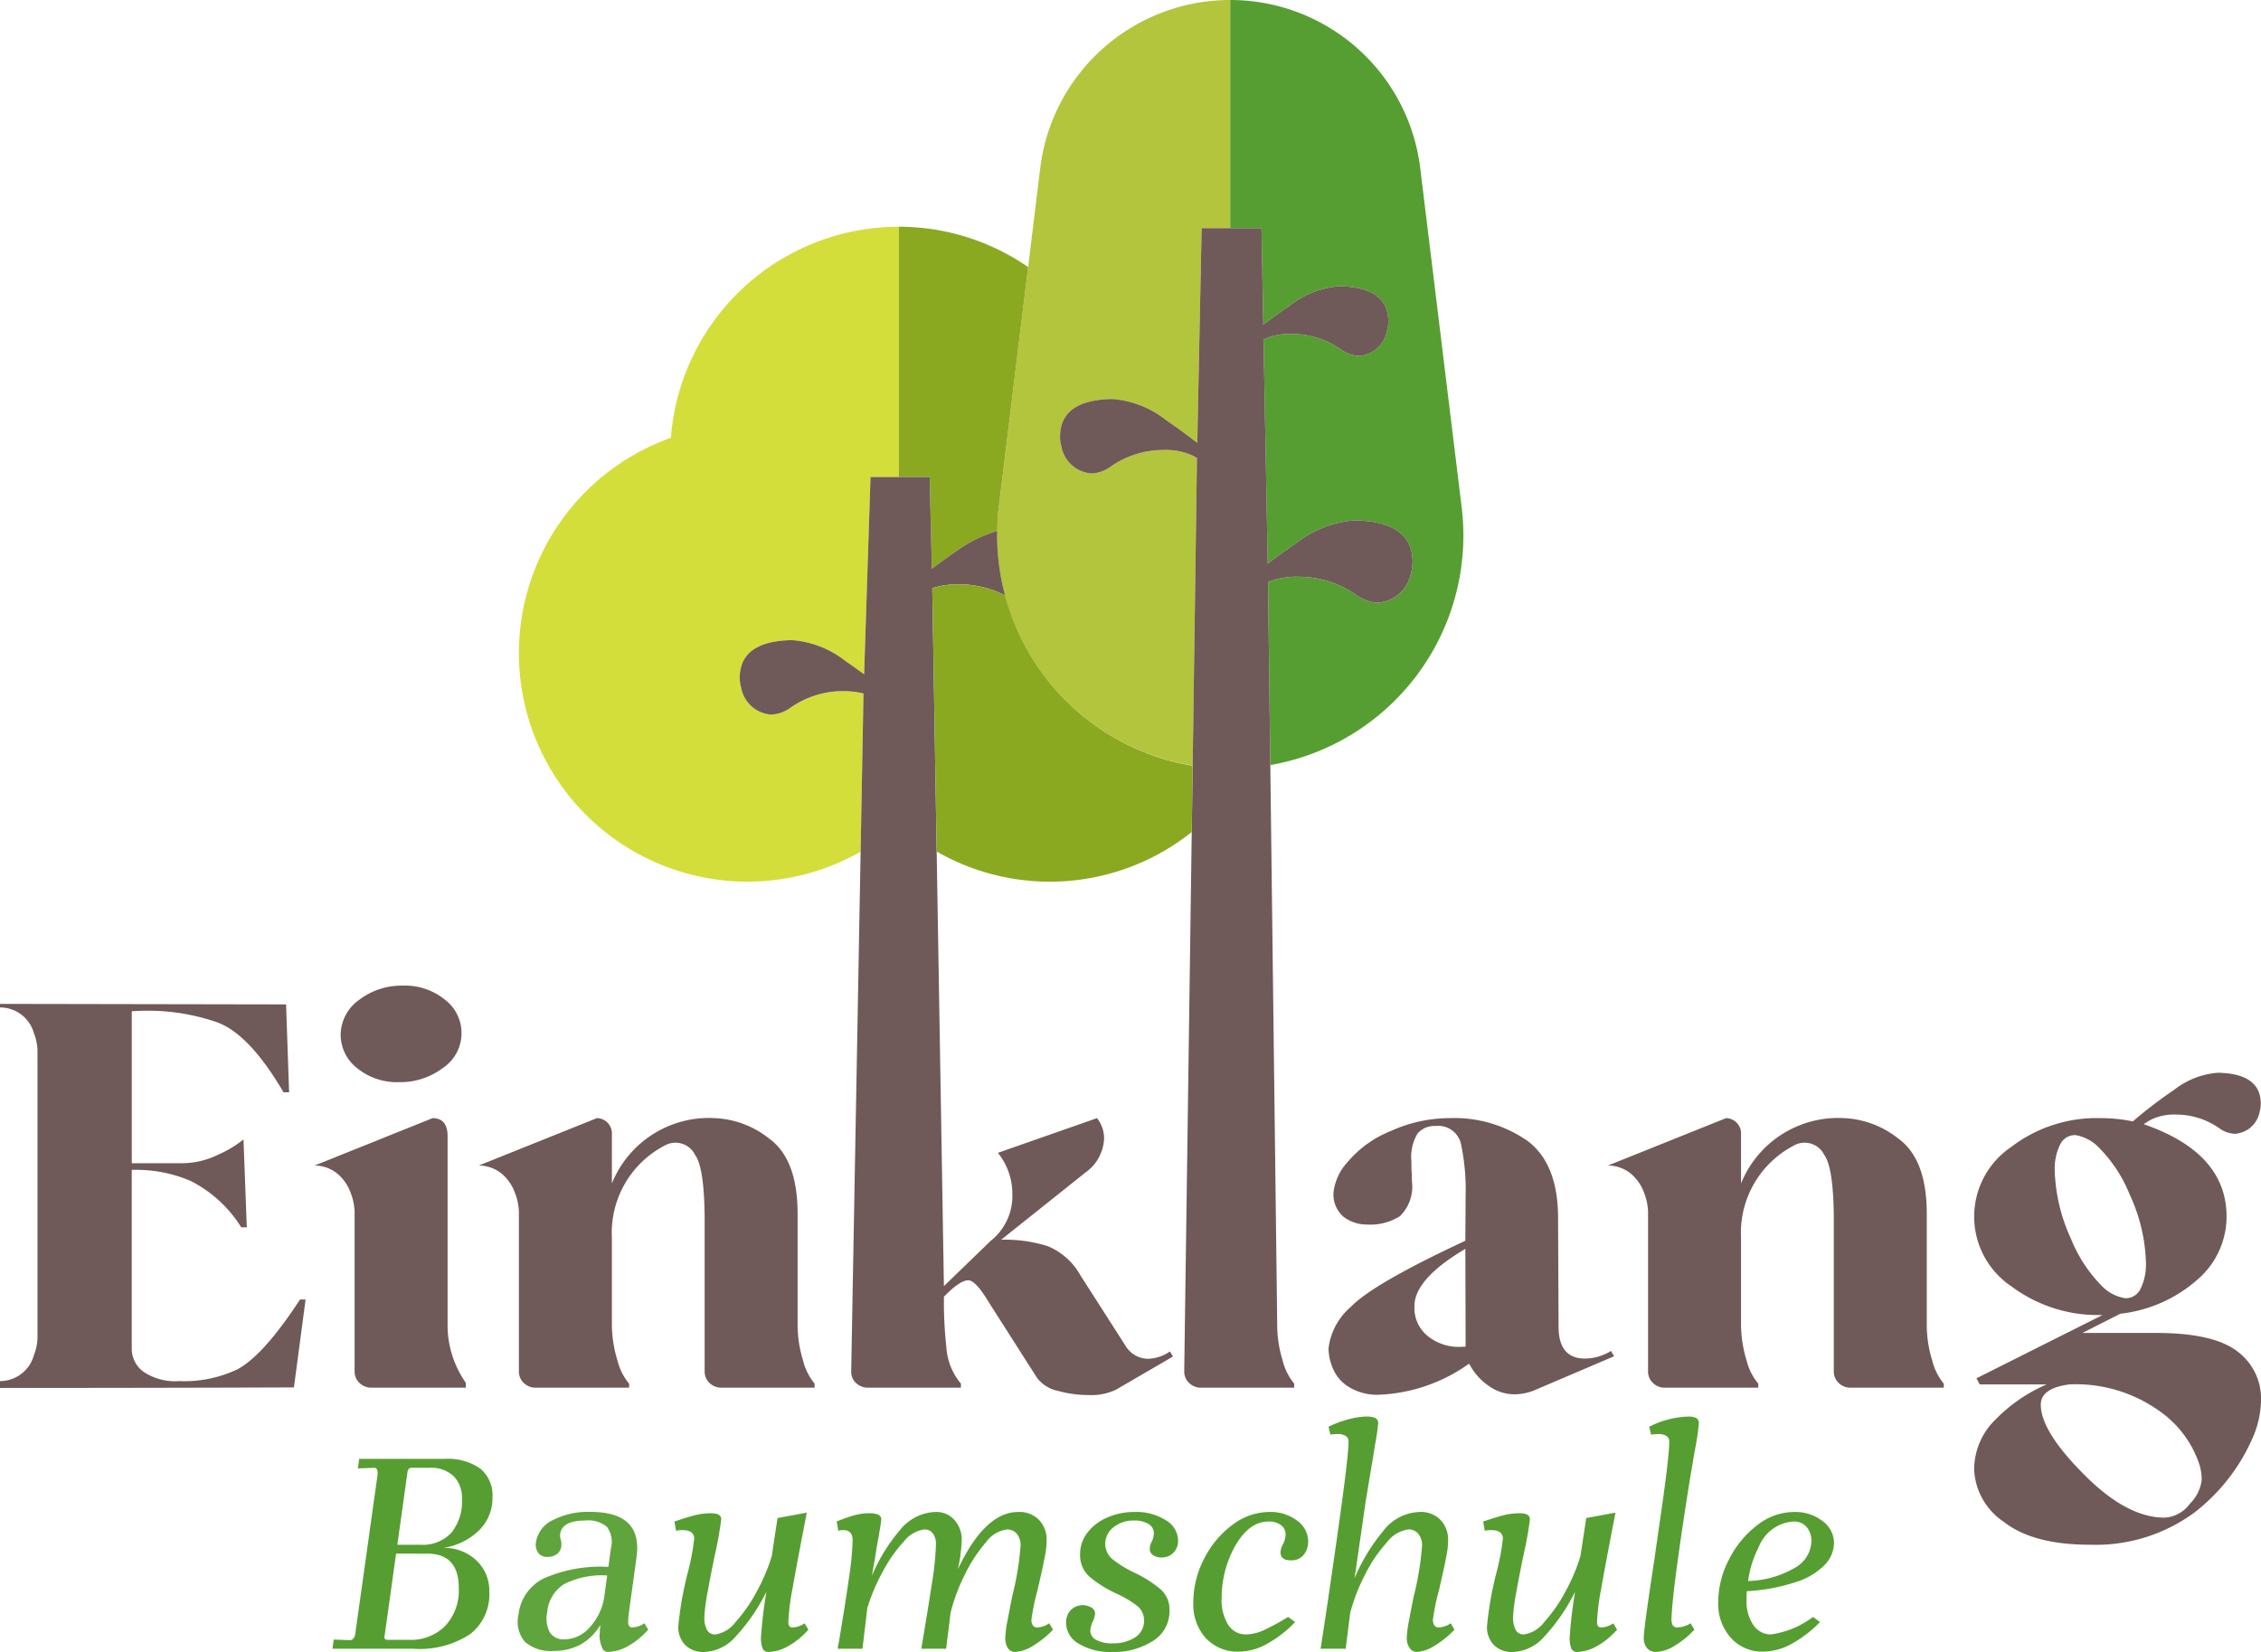
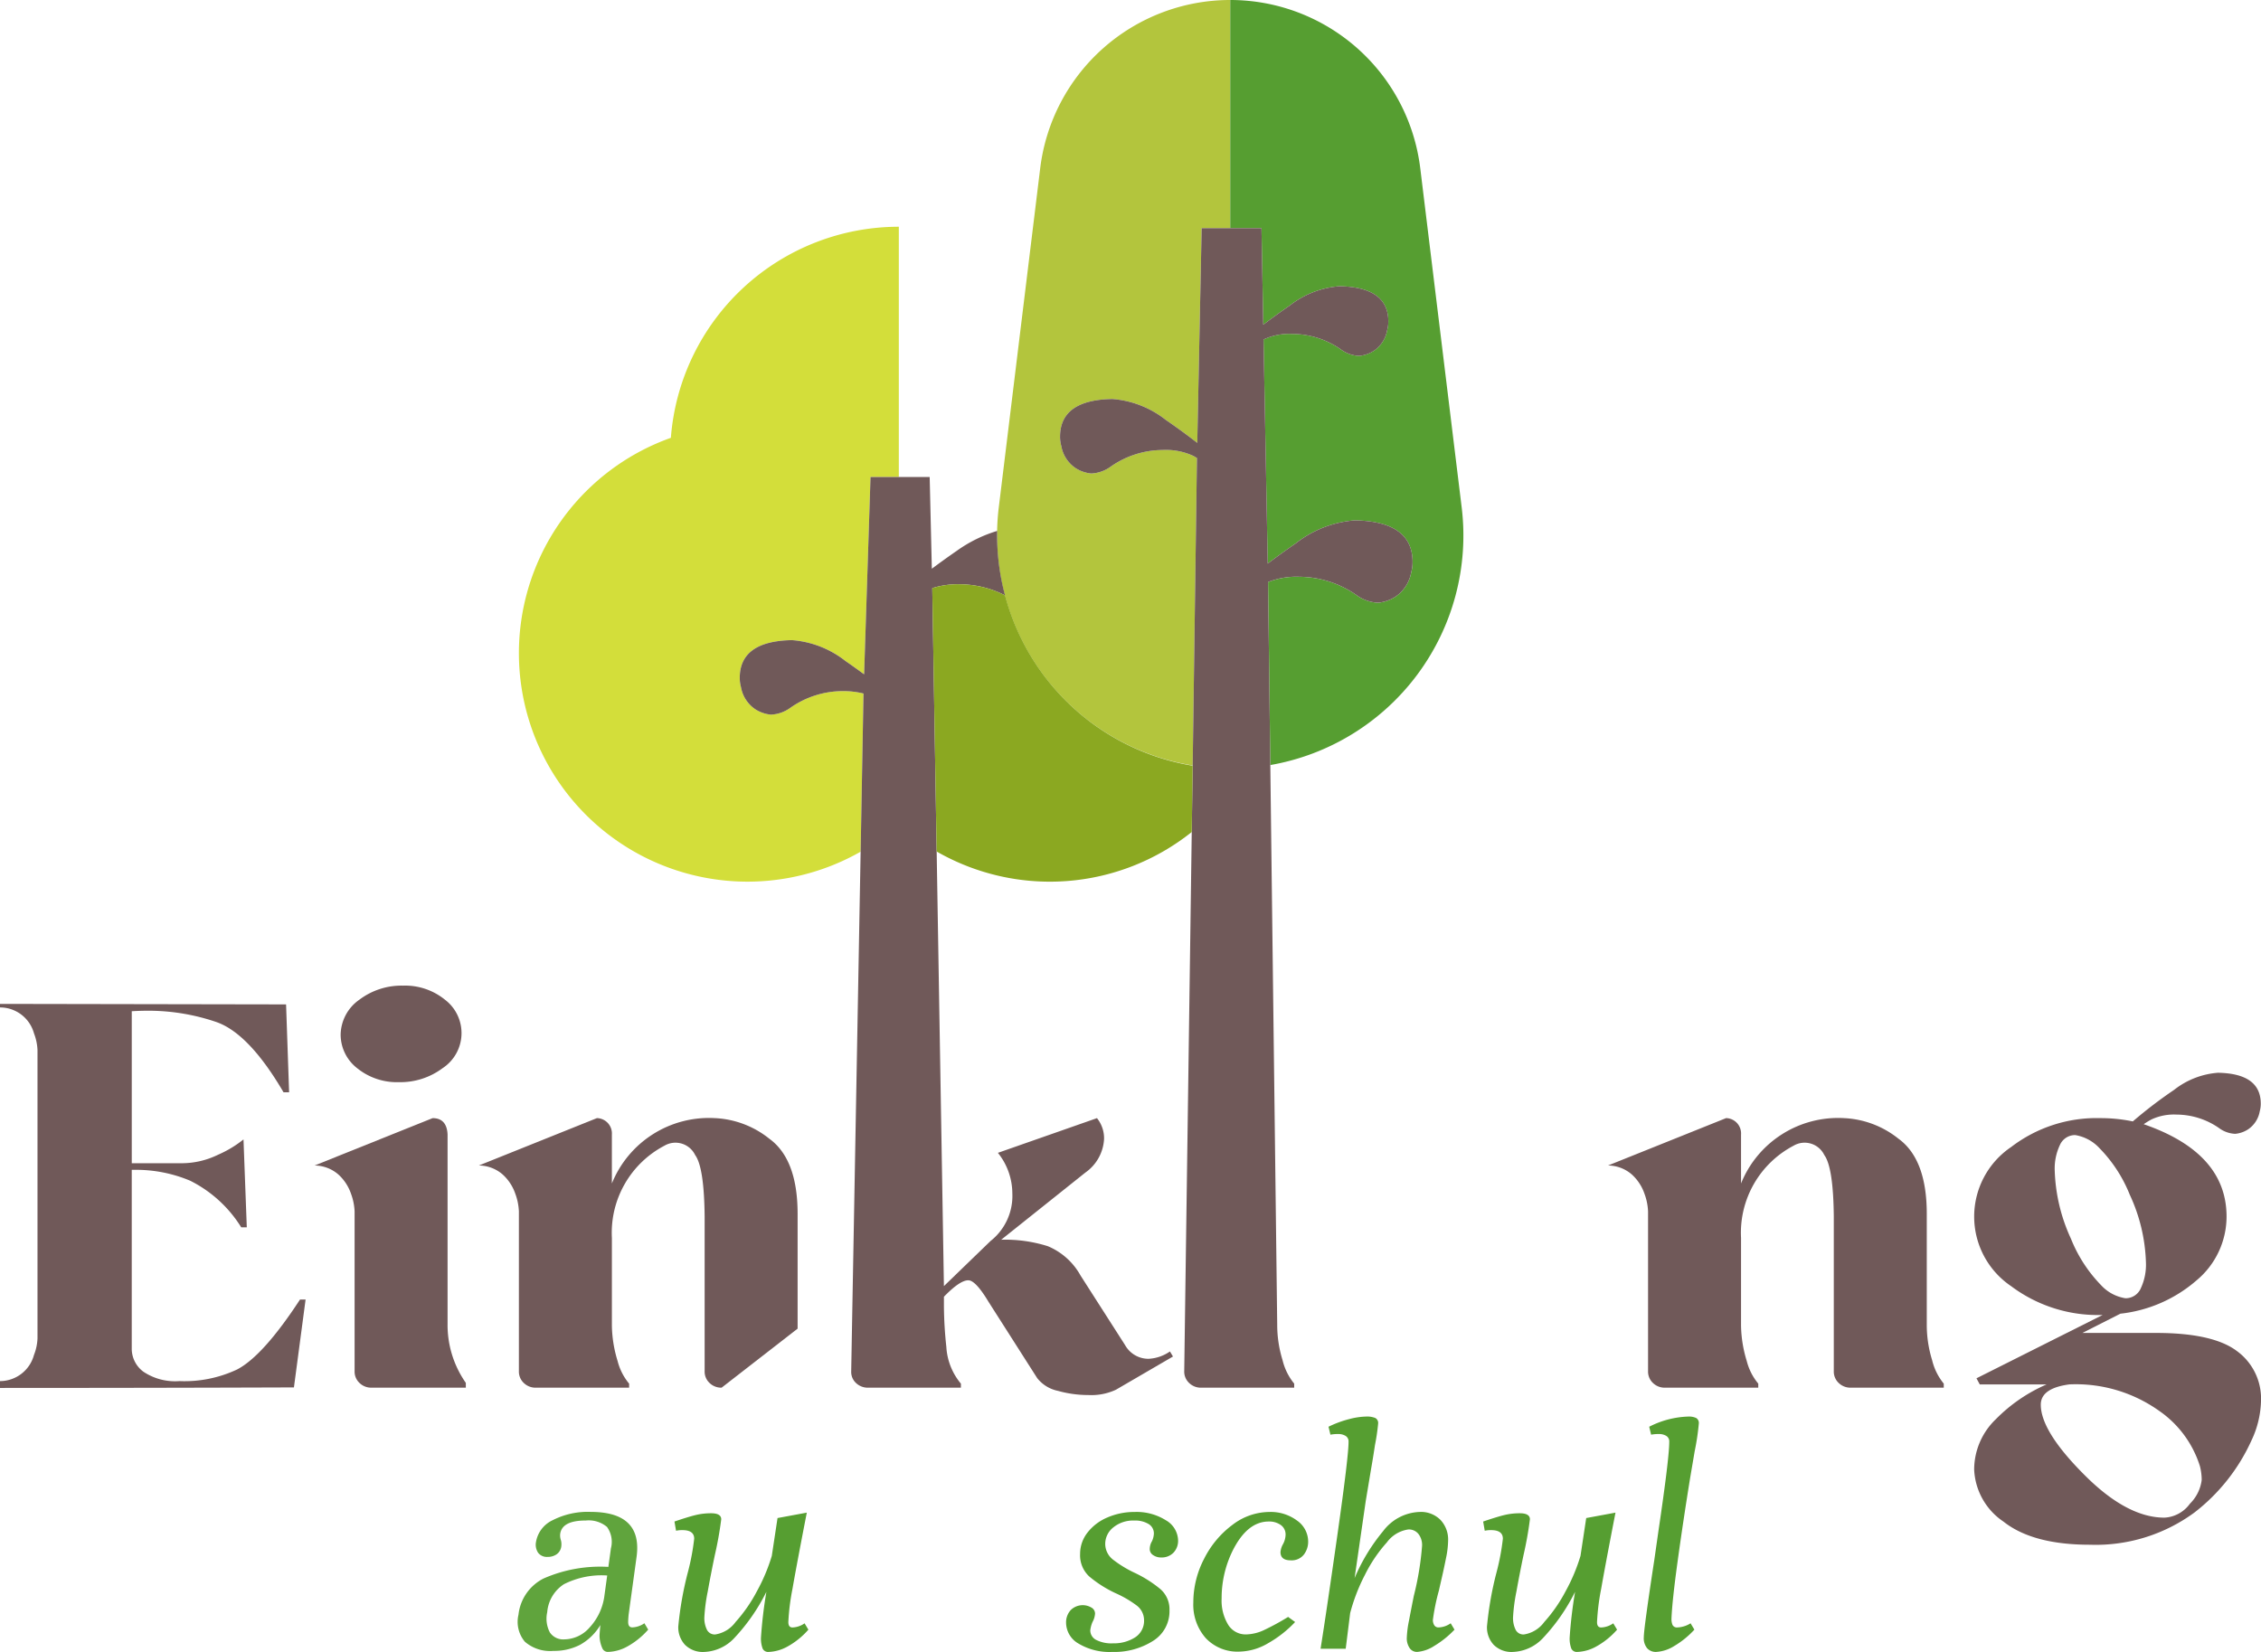
<svg xmlns="http://www.w3.org/2000/svg" id="Logo_Baumschule" data-name="Logo Baumschule" viewBox="0 0 163.461 119.452">
  <defs>
    <style>
      .cls-1 {
        fill: #569e31;
      }

      .cls-2 {
        fill: #b3c53d;
      }

      .cls-3 {
        fill: #d3de3a;
      }

      .cls-4 {
        fill: #8ba821;
      }

      .cls-5 {
        fill: #705959;
      }

      .cls-6 {
        fill: #60a43d;
      }
    </style>
  </defs>
-   <path class="cls-1" d="M34.719,106.193a2.495,2.495,0,0,1,.885,2.081,3.248,3.248,0,0,1-.989,2.404,4.702,4.702,0,0,1-2.576,1.253,3.332,3.332,0,0,1,2.392.897,2.981,2.981,0,0,1,.943,2.254,3.646,3.646,0,0,1-1.38,3.082,6.701,6.701,0,0,1-4.117,1.059H24.036l.092-.667,1.15.046q.346,0,.414-.506l1.61-11.5v-.069q0-.391-.254-.391l-1.173.046.092-.69h6.163A4.098,4.098,0,0,1,34.719,106.193Zm-6.083,6.152-.828,5.934-.023.092c0,.138.084.207.253.207h1.564a3.463,3.463,0,0,0,2.576-1,3.739,3.739,0,0,0,.989-2.748q0-2.484-2.277-2.484Zm1.104-6.21q-.207,0-.276.276l-.736,5.29h1.656a2.823,2.823,0,0,0,2.254-.874,3.598,3.598,0,0,0,.759-2.438,2.213,2.213,0,0,0-.609-1.656,2.409,2.409,0,0,0-1.76-.598Z" />
  <path class="cls-1" d="M58.443,117.842a5.594,5.594,0,0,1-1.529,1.231,3.029,3.029,0,0,1-1.346.379.434.434,0,0,1-.437-.253,2.074,2.074,0,0,1-.115-.805,32.649,32.649,0,0,1,.391-3.289,13.922,13.922,0,0,1-2.334,3.358,3.134,3.134,0,0,1-2.15.989,1.823,1.823,0,0,1-1.403-.517,1.86,1.86,0,0,1-.483-1.322,24.472,24.472,0,0,1,.69-3.91,16.984,16.984,0,0,0,.46-2.438q0-.621-.851-.621a1.954,1.954,0,0,0-.46.046l-.115-.667q.943-.322,1.495-.46a4.732,4.732,0,0,1,1.15-.138q.736,0,.736.437a26.071,26.071,0,0,1-.46,2.576q-.276,1.311-.518,2.657a12.604,12.604,0,0,0-.242,1.852,1.898,1.898,0,0,0,.184.897.627.627,0,0,0,.598.345,2.233,2.233,0,0,0,1.472-.897,10.91,10.91,0,0,0,1.553-2.242,13.031,13.031,0,0,0,1.069-2.542l.414-2.737,2.116-.391q-.737,3.795-1.035,5.509a16.375,16.375,0,0,0-.299,2.403c0,.261.099.391.299.391a1.619,1.619,0,0,0,.874-.299Z" />
-   <path class="cls-1" d="M76.13,117.842a6.926,6.926,0,0,1-1.46,1.173,2.64,2.64,0,0,1-1.254.436.619.619,0,0,1-.552-.275,1.355,1.355,0,0,1-.184-.76,7.53,7.53,0,0,1,.161-1.242q.16-.851.345-1.771a21.247,21.247,0,0,0,.598-3.634,1.301,1.301,0,0,0-.265-.851.888.888,0,0,0-.724-.322,2.229,2.229,0,0,0-1.518.932,10.607,10.607,0,0,0-1.53,2.346,13.174,13.174,0,0,0-1.024,2.748l-.322,2.6h-1.794q.483-2.876.77-4.75a20.371,20.371,0,0,0,.287-2.795,1.286,1.286,0,0,0-.218-.793.724.724,0,0,0-.609-.288,2.227,2.227,0,0,0-1.484.862,10.41,10.41,0,0,0-1.54,2.197,13.81,13.81,0,0,0-1.116,2.645v.046l-.345,2.876H60.559q.023-.161.115-.645.46-2.76.713-4.543a20.875,20.875,0,0,0,.253-2.656q0-.736-.667-.736a1.522,1.522,0,0,0-.368.046l-.115-.667a11.598,11.598,0,0,1,1.23-.437,4.136,4.136,0,0,1,1.139-.161q.85,0,.851.437,0,.254-.345,2.116-.069.53-.161,1.012t-.161.943a12.453,12.453,0,0,1,2.012-3.277,3.422,3.422,0,0,1,2.61-1.323,1.735,1.735,0,0,1,1.334.575,2.122,2.122,0,0,1,.529,1.495,11.659,11.659,0,0,1-.276,2.07q1.954-4.14,4.37-4.14a1.976,1.976,0,0,1,1.495.575,2.069,2.069,0,0,1,.552,1.495,6.602,6.602,0,0,1-.15,1.254q-.149.748-.31,1.449t-.207.909a15.191,15.191,0,0,0-.437,2.139.747.747,0,0,0,.092.356.355.355,0,0,0,.345.172,1.59,1.59,0,0,0,.851-.299Z" />
  <path class="cls-1" d="M83.363,112.448a.509.509,0,0,1-.241-.426,1.125,1.125,0,0,1,.161-.575,1.443,1.443,0,0,0,.138-.552.79.79,0,0,0-.379-.69,1.872,1.872,0,0,0-1.046-.253,2.258,2.258,0,0,0-1.507.495,1.524,1.524,0,0,0-.586,1.208,1.452,1.452,0,0,0,.54,1.104,8.22,8.22,0,0,0,1.576.966,8.781,8.781,0,0,1,1.886,1.196,1.937,1.937,0,0,1,.644,1.518,2.519,2.519,0,0,1-1.196,2.22,5.214,5.214,0,0,1-2.944.793,4.357,4.357,0,0,1-2.426-.598,1.754,1.754,0,0,1-.909-1.495,1.31,1.31,0,0,1,.334-.932,1.232,1.232,0,0,1,1.495-.184.502.502,0,0,1,.265.425,1.454,1.454,0,0,1-.184.621,2.165,2.165,0,0,0-.161.598.775.775,0,0,0,.414.69,2.422,2.422,0,0,0,1.242.253,2.831,2.831,0,0,0,1.575-.425,1.421,1.421,0,0,0,.656-1.276,1.333,1.333,0,0,0-.518-1.024,7.811,7.811,0,0,0-1.506-.885,8.611,8.611,0,0,1-1.932-1.219,2.081,2.081,0,0,1-.667-1.633,2.487,2.487,0,0,1,.54-1.553,3.562,3.562,0,0,1,1.449-1.092,4.866,4.866,0,0,1,1.944-.391,3.967,3.967,0,0,1,2.265.598,1.729,1.729,0,0,1,.886,1.449,1.238,1.238,0,0,1-.334.897,1.176,1.176,0,0,1-.886.345A.984.984,0,0,1,83.363,112.448Z" />
  <path class="cls-1" d="M93.77,109.953a1.86,1.86,0,0,1,.805,1.518,1.529,1.529,0,0,1-.311.943,1.116,1.116,0,0,1-.954.414q-.737,0-.736-.598a1.412,1.412,0,0,1,.184-.575,1.516,1.516,0,0,0,.184-.667.832.832,0,0,0-.345-.713,1.438,1.438,0,0,0-.874-.253q-1.564,0-2.622,2.139a7.749,7.749,0,0,0-.782,3.427,3.357,3.357,0,0,0,.472,1.897,1.483,1.483,0,0,0,1.299.701,3.225,3.225,0,0,0,1.357-.345,17.866,17.866,0,0,0,1.679-.92l.506.368a8.293,8.293,0,0,1-1.966,1.541,4.225,4.225,0,0,1-2.059.599,3.145,3.145,0,0,1-2.438-.978,3.643,3.643,0,0,1-.897-2.564,6.838,6.838,0,0,1,.782-3.174,6.91,6.91,0,0,1,2.047-2.45,4.429,4.429,0,0,1,2.668-.932A3.18,3.18,0,0,1,93.77,109.953Z" />
  <path class="cls-1" d="M105.155,117.842a6.913,6.913,0,0,1-1.46,1.173,2.637,2.637,0,0,1-1.253.436.634.634,0,0,1-.529-.275,1.241,1.241,0,0,1-.207-.76,7.53,7.53,0,0,1,.161-1.242q.16-.851.345-1.771a21.299,21.299,0,0,0,.598-3.634,1.301,1.301,0,0,0-.265-.851.888.888,0,0,0-.725-.322,2.332,2.332,0,0,0-1.552.932,10.427,10.427,0,0,0-1.587,2.346,13.289,13.289,0,0,0-1.07,2.772l-.322,2.577H95.472q.436-2.738,1.23-8.327t.793-6.647a.464.464,0,0,0-.207-.414.984.984,0,0,0-.552-.138,2.635,2.635,0,0,0-.552.046l-.138-.575a7.771,7.771,0,0,1,1.495-.552,5.227,5.227,0,0,1,1.219-.184,1.59,1.59,0,0,1,.667.103.407.407,0,0,1,.207.402,15.074,15.074,0,0,1-.231,1.564q-.069.461-.138.886t-.138.816l-.391,2.346-.805,5.566a13.57,13.57,0,0,1,2.059-3.393,3.449,3.449,0,0,1,2.656-1.392,1.976,1.976,0,0,1,1.495.575,2.069,2.069,0,0,1,.552,1.495,6.596,6.596,0,0,1-.149,1.254q-.149.748-.31,1.449t-.207.909a15.191,15.191,0,0,0-.437,2.139.748.748,0,0,0,.092.356.354.354,0,0,0,.345.172,1.59,1.59,0,0,0,.851-.299Z" />
  <path class="cls-1" d="M116.908,117.842a5.593,5.593,0,0,1-1.529,1.231,3.028,3.028,0,0,1-1.346.379.434.434,0,0,1-.437-.253,2.074,2.074,0,0,1-.115-.805,32.617,32.617,0,0,1,.391-3.289,13.921,13.921,0,0,1-2.334,3.358,3.134,3.134,0,0,1-2.15.989,1.823,1.823,0,0,1-1.403-.517,1.859,1.859,0,0,1-.483-1.322,24.48,24.48,0,0,1,.69-3.91,16.976,16.976,0,0,0,.46-2.438q0-.621-.851-.621a1.954,1.954,0,0,0-.46.046l-.115-.667q.943-.322,1.495-.46a4.733,4.733,0,0,1,1.15-.138q.736,0,.736.437a26.089,26.089,0,0,1-.46,2.576q-.276,1.311-.518,2.657a12.618,12.618,0,0,0-.242,1.852,1.899,1.899,0,0,0,.184.897.627.627,0,0,0,.598.345,2.232,2.232,0,0,0,1.472-.897,10.91,10.91,0,0,0,1.553-2.242,13.03,13.03,0,0,0,1.069-2.542l.414-2.737,2.116-.391q-.737,3.795-1.035,5.509a16.37,16.37,0,0,0-.299,2.403c0,.261.099.391.299.391a1.619,1.619,0,0,0,.874-.299Z" />
  <path class="cls-1" d="M120.473,103.835a.984.984,0,0,0-.552-.138,2.634,2.634,0,0,0-.552.046l-.138-.575a6.638,6.638,0,0,1,2.829-.736,1.232,1.232,0,0,1,.563.103.412.412,0,0,1,.195.402,17.88,17.88,0,0,1-.299,2.001l-.321,1.886q-.507,3.128-.909,6.049t-.448,4.186a1.069,1.069,0,0,0,.08.449.352.352,0,0,0,.356.172,1.778,1.778,0,0,0,.426-.069,1.81,1.81,0,0,0,.518-.23l.276.46a6.358,6.358,0,0,1-1.46,1.185,2.733,2.733,0,0,1-1.299.425.843.843,0,0,1-.656-.265,1.14,1.14,0,0,1-.242-.793q0-.621.759-5.589l.299-2.093q.781-5.267.782-6.463A.465.465,0,0,0,120.473,103.835Z" />
-   <path class="cls-1" d="M131.949,113.127a4.954,4.954,0,0,1-2.059,1.254,13.54,13.54,0,0,1-3.6.678,6.097,6.097,0,0,0-.022.621,3.038,3.038,0,0,0,.494,1.829,1.515,1.515,0,0,0,1.276.678,6.602,6.602,0,0,0,3.036-1.265l.506.368a8.721,8.721,0,0,1-1.989,1.541,4.335,4.335,0,0,1-2.128.599,3.034,3.034,0,0,1-2.322-.99,3.661,3.661,0,0,1-.92-2.599,6.686,6.686,0,0,1,.77-3.059,7.114,7.114,0,0,1,2.035-2.484,4.328,4.328,0,0,1,2.668-.966,3.233,3.233,0,0,1,2.07.656,1.975,1.975,0,0,1,.828,1.598A2.32,2.32,0,0,1,131.949,113.127Zm-4.807-1.242a7.373,7.373,0,0,0-.76,2.438,7.059,7.059,0,0,0,3.382-.955,2.285,2.285,0,0,0,1.195-1.92,1.567,1.567,0,0,0-.333-1.012,1.183,1.183,0,0,0-.978-.414A2.893,2.893,0,0,0,127.143,111.885Z" />
  <path class="cls-2" d="M86.536,33.118c-.085-.05-.167-.099-.267-.154a4.713,4.713,0,0,0-2.212-.424,6.607,6.607,0,0,0-3.732,1.184,2.58,2.58,0,0,1-1.43.514,2.499,2.499,0,0,1-1.151-.402,2.427,2.427,0,0,1-1.017-1.587,2.594,2.594,0,0,1-.089-.671q0-2.659,3.776-2.726a7.117,7.117,0,0,1,3.867,1.509c.845.582,1.597,1.135,2.278,1.664l.316-15.526h2.067V0A13.84,13.84,0,0,0,75.203,12.162l-2.996,24.53A16.846,16.846,0,0,0,86.226,55.351Z" />
  <path class="cls-3" d="M62.427,50.148A6.082,6.082,0,0,0,60.9,49.975,6.607,6.607,0,0,0,57.167,51.16a2.58,2.58,0,0,1-1.429.514,2.499,2.499,0,0,1-1.151-.402A2.427,2.427,0,0,1,53.57,49.685a2.599,2.599,0,0,1-.089-.671q0-2.659,3.776-2.726a7.116,7.116,0,0,1,3.867,1.509c.479.33.922.649,1.348.962l.463-14.268H64.981V16.396a16.529,16.529,0,0,0-16.48,15.263A16.525,16.525,0,1,0,62.219,61.587Z" />
-   <path class="cls-4" d="M72.093,38.391c.012-.562.044-1.128.114-1.699L74.33,19.312a16.43,16.43,0,0,0-9.349-2.917V34.491h2.232l.156,6.633c.556-.415,1.143-.84,1.786-1.283A9.923,9.923,0,0,1,72.093,38.391Z" />
  <path class="cls-1" d="M105.674,36.692l-2.996-24.53A13.839,13.839,0,0,0,88.941,0V16.499H91.2l.13,6.98q.859-.657,1.893-1.37a6.656,6.656,0,0,1,3.616-1.411q3.531.063,3.532,2.55a2.428,2.428,0,0,1-.084.627,2.27,2.27,0,0,1-.952,1.484,2.338,2.338,0,0,1-1.076.376,2.413,2.413,0,0,1-1.337-.481,6.18,6.18,0,0,0-3.491-1.107,4.407,4.407,0,0,0-2.069.397l-.013.008.302,16.202c.621-.469,1.289-.953,2.021-1.458a7.87,7.87,0,0,1,4.276-1.668q4.175.074,4.176,3.015a2.869,2.869,0,0,1-.099.742,2.684,2.684,0,0,1-1.125,1.755,2.765,2.765,0,0,1-1.272.445,2.853,2.853,0,0,1-1.581-.568,7.307,7.307,0,0,0-4.127-1.309,5.561,5.561,0,0,0-2.244.382L91.84,55.321A16.846,16.846,0,0,0,105.674,36.692Z" />
  <path class="cls-5" d="M83.025,98.256a1.935,1.935,0,0,1-1.685-.989l-3.224-5.038a4.824,4.824,0,0,0-2.363-2.116,10.251,10.251,0,0,0-3.371-.467l6.082-4.854A3.17,3.17,0,0,0,79.82,82.355a2.335,2.335,0,0,0-.513-1.502l-7.163,2.51a4.707,4.707,0,0,1,1.044,2.931,4.148,4.148,0,0,1-1.576,3.444l-3.371,3.261-.841-50.47a6.159,6.159,0,0,1,2.001-.278,7.254,7.254,0,0,1,3.261.802,16.688,16.688,0,0,1-.569-4.662,9.923,9.923,0,0,0-2.939,1.451c-.642.443-1.23.868-1.786,1.283l-.156-6.633H62.935l-.463,14.268c-.426-.313-.869-.632-1.348-.962a7.116,7.116,0,0,0-3.867-1.509q-3.776.067-3.776,2.726a2.599,2.599,0,0,0,.089.671,2.427,2.427,0,0,0,1.017,1.587,2.499,2.499,0,0,0,1.151.402,2.58,2.58,0,0,0,1.429-.514A6.607,6.607,0,0,1,60.9,49.975a6.082,6.082,0,0,1,1.527.173l-.889,49.024a1.096,1.096,0,0,0,.357.843,1.237,1.237,0,0,0,.87.33H69.47v-.293A4.548,4.548,0,0,1,68.416,97.386a29.235,29.235,0,0,1-.174-2.94v-.678q1.154-1.19,1.759-1.19.531,0,1.465,1.557l3.517,5.514a2.562,2.562,0,0,0,1.502.925,8.119,8.119,0,0,0,2.198.302,4.199,4.199,0,0,0,1.997-.385l4.122-2.4-.22-.366A2.966,2.966,0,0,1,83.025,98.256Z" />
  <path class="cls-5" d="M97.95,37.628a7.87,7.87,0,0,0-4.276,1.668c-.732.504-1.401.989-2.021,1.458L91.35,24.552l.013-.008a4.407,4.407,0,0,1,2.069-.397,6.18,6.18,0,0,1,3.491,1.107,2.413,2.413,0,0,0,1.337.481,2.338,2.338,0,0,0,1.076-.376,2.27,2.27,0,0,0,.952-1.484,2.428,2.428,0,0,0,.084-.627q0-2.487-3.532-2.55A6.656,6.656,0,0,0,93.223,22.11q-1.035.713-1.893,1.37l-.13-6.98h-4.326L86.558,32.025c-.68-.53-1.433-1.082-2.278-1.664a7.117,7.117,0,0,0-3.867-1.509q-3.776.067-3.776,2.726a2.594,2.594,0,0,0,.089.671,2.427,2.427,0,0,0,1.017,1.587,2.499,2.499,0,0,0,1.151.402,2.58,2.58,0,0,0,1.43-.514,6.607,6.607,0,0,1,3.732-1.184,4.713,4.713,0,0,1,2.212.424c.1.055.182.104.267.154l-.92,66.036a1.125,1.125,0,0,0,.357.852,1.216,1.216,0,0,0,.87.339h6.723v-.293a4.264,4.264,0,0,1-.843-1.704,8.65,8.65,0,0,1-.385-2.565l-.662-53.695a5.561,5.561,0,0,1,2.244-.382,7.307,7.307,0,0,1,4.127,1.309,2.853,2.853,0,0,0,1.581.568,2.765,2.765,0,0,0,1.272-.445,2.684,2.684,0,0,0,1.125-1.755,2.869,2.869,0,0,0,.099-.742Q102.125,37.703,97.95,37.628Z" />
  <path class="cls-5" d="M0,99.868a2.55,2.55,0,0,0,2.455-1.887,3.672,3.672,0,0,0,.256-1.19V75.925a3.832,3.832,0,0,0-.256-1.209A2.547,2.547,0,0,0,0,72.848v-.256l20.682.037.22,6.356h-.403q-2.51-4.287-4.891-5.093a15.219,15.219,0,0,0-4.91-.806q-.568,0-1.172.037V84.114h3.646A5.991,5.991,0,0,0,15.763,83.5a8.031,8.031,0,0,0,1.841-1.108l.238,6.357H17.44a9.174,9.174,0,0,0-3.692-3.371A10.099,10.099,0,0,0,9.8,84.59H9.525V97.523a2.064,2.064,0,0,0,.843,1.667,4.115,4.115,0,0,0,2.602.678,8.939,8.939,0,0,0,4.177-.843q1.886-.989,4.543-5.056h.403l-.843,6.356Q10.625,100.362,0,100.363Z" />
  <path class="cls-5" d="M33.677,100.344H26.863a1.216,1.216,0,0,1-.87-.339,1.125,1.125,0,0,1-.357-.852V87.594A4.185,4.185,0,0,0,25.37,86.303a3.324,3.324,0,0,0-.907-1.374,2.64,2.64,0,0,0-1.722-.65l8.536-3.426q1.026,0,1.081,1.19V95.71a7.3,7.3,0,0,0,1.319,4.287ZM28.841,78.252a4.561,4.561,0,0,1-3.004-.998,3.077,3.077,0,0,1-1.209-2.464,3.145,3.145,0,0,1,1.365-2.51,5.051,5.051,0,0,1,3.142-1.008A4.562,4.562,0,0,1,32.157,72.28a3.034,3.034,0,0,1-.165,4.964A5.088,5.088,0,0,1,28.841,78.252Z" />
-   <path class="cls-5" d="M52.169,100.344a1.216,1.216,0,0,1-.87-.339,1.125,1.125,0,0,1-.357-.852V87.943q-.037-3.535-.687-4.424a1.579,1.579,0,0,0-2.226-.669,7.111,7.111,0,0,0-3.792,6.668v6.357a9.148,9.148,0,0,0,.412,2.537,4.149,4.149,0,0,0,.834,1.64v.293H38.741a1.216,1.216,0,0,1-.87-.339,1.125,1.125,0,0,1-.357-.852V87.594a4.185,4.185,0,0,0-.266-1.292,3.323,3.323,0,0,0-.907-1.374,2.64,2.64,0,0,0-1.722-.65l8.536-3.426a1.109,1.109,0,0,1,1.081,1.19v3.536a7.568,7.568,0,0,1,7.438-4.726,6.782,6.782,0,0,1,3.938,1.484q2.051,1.484,2.052,5.44V95.783a8.65,8.65,0,0,0,.385,2.565,4.264,4.264,0,0,0,.843,1.704v.293Z" />
-   <path class="cls-5" d="M99.637,100.857a3.922,3.922,0,0,1-2.015-.503,2.852,2.852,0,0,1-1.218-1.31,3.8,3.8,0,0,1-.357-1.539A4.682,4.682,0,0,1,97.65,94.51q1.603-1.677,8.289-4.79l.018-3.169a16.102,16.102,0,0,0-.33-3.811,1.673,1.673,0,0,0-1.813-1.319,1.628,1.628,0,0,0-1.328.541,3.299,3.299,0,0,0-.449,2.024q0,.384.018.742t.018.668a2.992,2.992,0,0,1-.852,2.537,3.963,3.963,0,0,1-2.354.614,2.787,2.787,0,0,1-1.722-.55,2.119,2.119,0,0,1-.733-1.813,3.893,3.893,0,0,1,1.026-2.17,7.946,7.946,0,0,1,3.123-2.235,10.307,10.307,0,0,1,4.186-.925,9.252,9.252,0,0,1,5.679,1.64q2.198,1.639,2.216,5.523l.037,8.042q.055,2.18,1.905,2.18a3.686,3.686,0,0,0,1.886-.55l.221.385-5.624,2.4a3.879,3.879,0,0,1-1.612.348,3.203,3.203,0,0,1-1.823-.605,4.378,4.378,0,0,1-1.419-1.612A12.042,12.042,0,0,1,99.637,100.857ZM105.5,97.395l.458-.019-.018-7.071q-3.682,2.18-3.682,4.14a2.61,2.61,0,0,0,.98,2.18A3.56,3.56,0,0,0,105.5,97.395Z" />
+   <path class="cls-5" d="M52.169,100.344a1.216,1.216,0,0,1-.87-.339,1.125,1.125,0,0,1-.357-.852V87.943q-.037-3.535-.687-4.424a1.579,1.579,0,0,0-2.226-.669,7.111,7.111,0,0,0-3.792,6.668v6.357a9.148,9.148,0,0,0,.412,2.537,4.149,4.149,0,0,0,.834,1.64v.293H38.741a1.216,1.216,0,0,1-.87-.339,1.125,1.125,0,0,1-.357-.852V87.594a4.185,4.185,0,0,0-.266-1.292,3.323,3.323,0,0,0-.907-1.374,2.64,2.64,0,0,0-1.722-.65l8.536-3.426a1.109,1.109,0,0,1,1.081,1.19v3.536a7.568,7.568,0,0,1,7.438-4.726,6.782,6.782,0,0,1,3.938,1.484q2.051,1.484,2.052,5.44V95.783v.293Z" />
  <path class="cls-5" d="M133.802,100.344a1.217,1.217,0,0,1-.87-.339,1.127,1.127,0,0,1-.356-.852V87.943q-.038-3.535-.688-4.424a1.579,1.579,0,0,0-2.226-.669,7.11,7.11,0,0,0-3.792,6.668v6.357a9.167,9.167,0,0,0,.412,2.537,4.142,4.142,0,0,0,.834,1.64v.293H120.374a1.217,1.217,0,0,1-.87-.339,1.127,1.127,0,0,1-.356-.852V87.594a4.185,4.185,0,0,0-.266-1.292,3.325,3.325,0,0,0-.907-1.374,2.641,2.641,0,0,0-1.722-.65l8.536-3.426a1.109,1.109,0,0,1,1.081,1.19v3.536a7.567,7.567,0,0,1,7.438-4.726,6.783,6.783,0,0,1,3.938,1.484q2.052,1.484,2.052,5.44V95.783a8.633,8.633,0,0,0,.385,2.565,4.269,4.269,0,0,0,.843,1.704v.293Z" />
  <path class="cls-5" d="M144.84,110.026a4.787,4.787,0,0,1-2.116-3.765,5.053,5.053,0,0,1,1.557-3.627,11.639,11.639,0,0,1,3.683-2.528h-4.836l-.238-.44,9.122-4.58a10.446,10.446,0,0,1-6.612-2.08,6.072,6.072,0,0,1,0-10.066,10.156,10.156,0,0,1,6.448-2.088,11.415,11.415,0,0,1,2.345.238,32.819,32.819,0,0,1,2.985-2.281,5.834,5.834,0,0,1,3.17-1.237q3.095.055,3.096,2.235a2.125,2.125,0,0,1-.073.55,1.99,1.99,0,0,1-.834,1.301,2.05,2.05,0,0,1-.943.33,2.115,2.115,0,0,1-1.172-.421,5.417,5.417,0,0,0-3.06-.971,3.862,3.862,0,0,0-1.813.348,5.719,5.719,0,0,0-.568.348q5.991,2.071,5.99,6.686a6.009,6.009,0,0,1-2.17,4.607,10.06,10.06,0,0,1-5.505,2.409l-2.748,1.392h5.331q4.121,0,5.853,1.319a4.253,4.253,0,0,1,1.731,3.572,7.05,7.05,0,0,1-.696,2.894,13.735,13.735,0,0,1-4.122,5.203,12.057,12.057,0,0,1-7.547,2.327Q146.955,111.702,144.84,110.026Zm13.482-1.292a2.918,2.918,0,0,0,.852-1.722,4.099,4.099,0,0,0-.128-.989,7.628,7.628,0,0,0-2.932-3.993,10.391,10.391,0,0,0-6.503-1.924q-2.07.275-2.07,1.466,0,1.978,3.316,5.239,2.985,2.93,5.624,2.931A2.423,2.423,0,0,0,158.322,108.735Zm-3.554-15.571a4.02,4.02,0,0,0,.375-1.868,12.443,12.443,0,0,0-1.172-4.91,10.208,10.208,0,0,0-2.181-3.353,3.061,3.061,0,0,0-1.758-.953,1.192,1.192,0,0,0-1.108.715,3.96,3.96,0,0,0-.376,1.85,12.649,12.649,0,0,0,1.173,4.928,10.284,10.284,0,0,0,2.171,3.353,3.022,3.022,0,0,0,1.768.952A1.194,1.194,0,0,0,154.769,93.163Z" />
  <path class="cls-4" d="M86.226,55.369A16.872,16.872,0,0,1,72.662,43.053a7.254,7.254,0,0,0-3.261-.802,6.159,6.159,0,0,0-2.001.278l.317,19.045a16.443,16.443,0,0,0,18.441-1.412Z" />
  <path class="cls-6" d="M46.587,117.378a1.619,1.619,0,0,1-.874.299c-.2,0-.299-.13-.299-.391,0-.141.014-.33.034-.538l.573-4.161q.449-3.256-3.317-3.261a5.575,5.575,0,0,0-2.743.598,2.132,2.132,0,0,0-1.209,1.57,1.051,1.051,0,0,0,.151.785.794.794,0,0,0,.692.301,1.1,1.1,0,0,0,.658-.196.821.821,0,0,0,.329-.588,1.11,1.11,0,0,0-.039-.451,1.056,1.056,0,0,1-.043-.427q.134-.971,1.847-.968a2.06,2.06,0,0,1,1.537.464,1.853,1.853,0,0,1,.283,1.549l-.185,1.34a10.187,10.187,0,0,0-4.682.838,3.337,3.337,0,0,0-1.816,2.621,2.23,2.23,0,0,0,.464,1.954,2.785,2.785,0,0,0,2.062.661,4.068,4.068,0,0,0,1.921-.438,3.95,3.95,0,0,0,1.472-1.431s-.059.637-.059.792a2.334,2.334,0,0,0,.206.896.434.434,0,0,0,.437.253,3.029,3.029,0,0,0,1.346-.379,5.593,5.593,0,0,0,1.529-1.231Zm-3.977.324a2.464,2.464,0,0,1-1.807.842,1.163,1.163,0,0,1-1.048-.498,2.145,2.145,0,0,1-.193-1.468,2.668,2.668,0,0,1,1.204-2.021,6.032,6.032,0,0,1,3.132-.632l-.22,1.595A4.163,4.163,0,0,1,42.61,117.702Z" />
</svg>